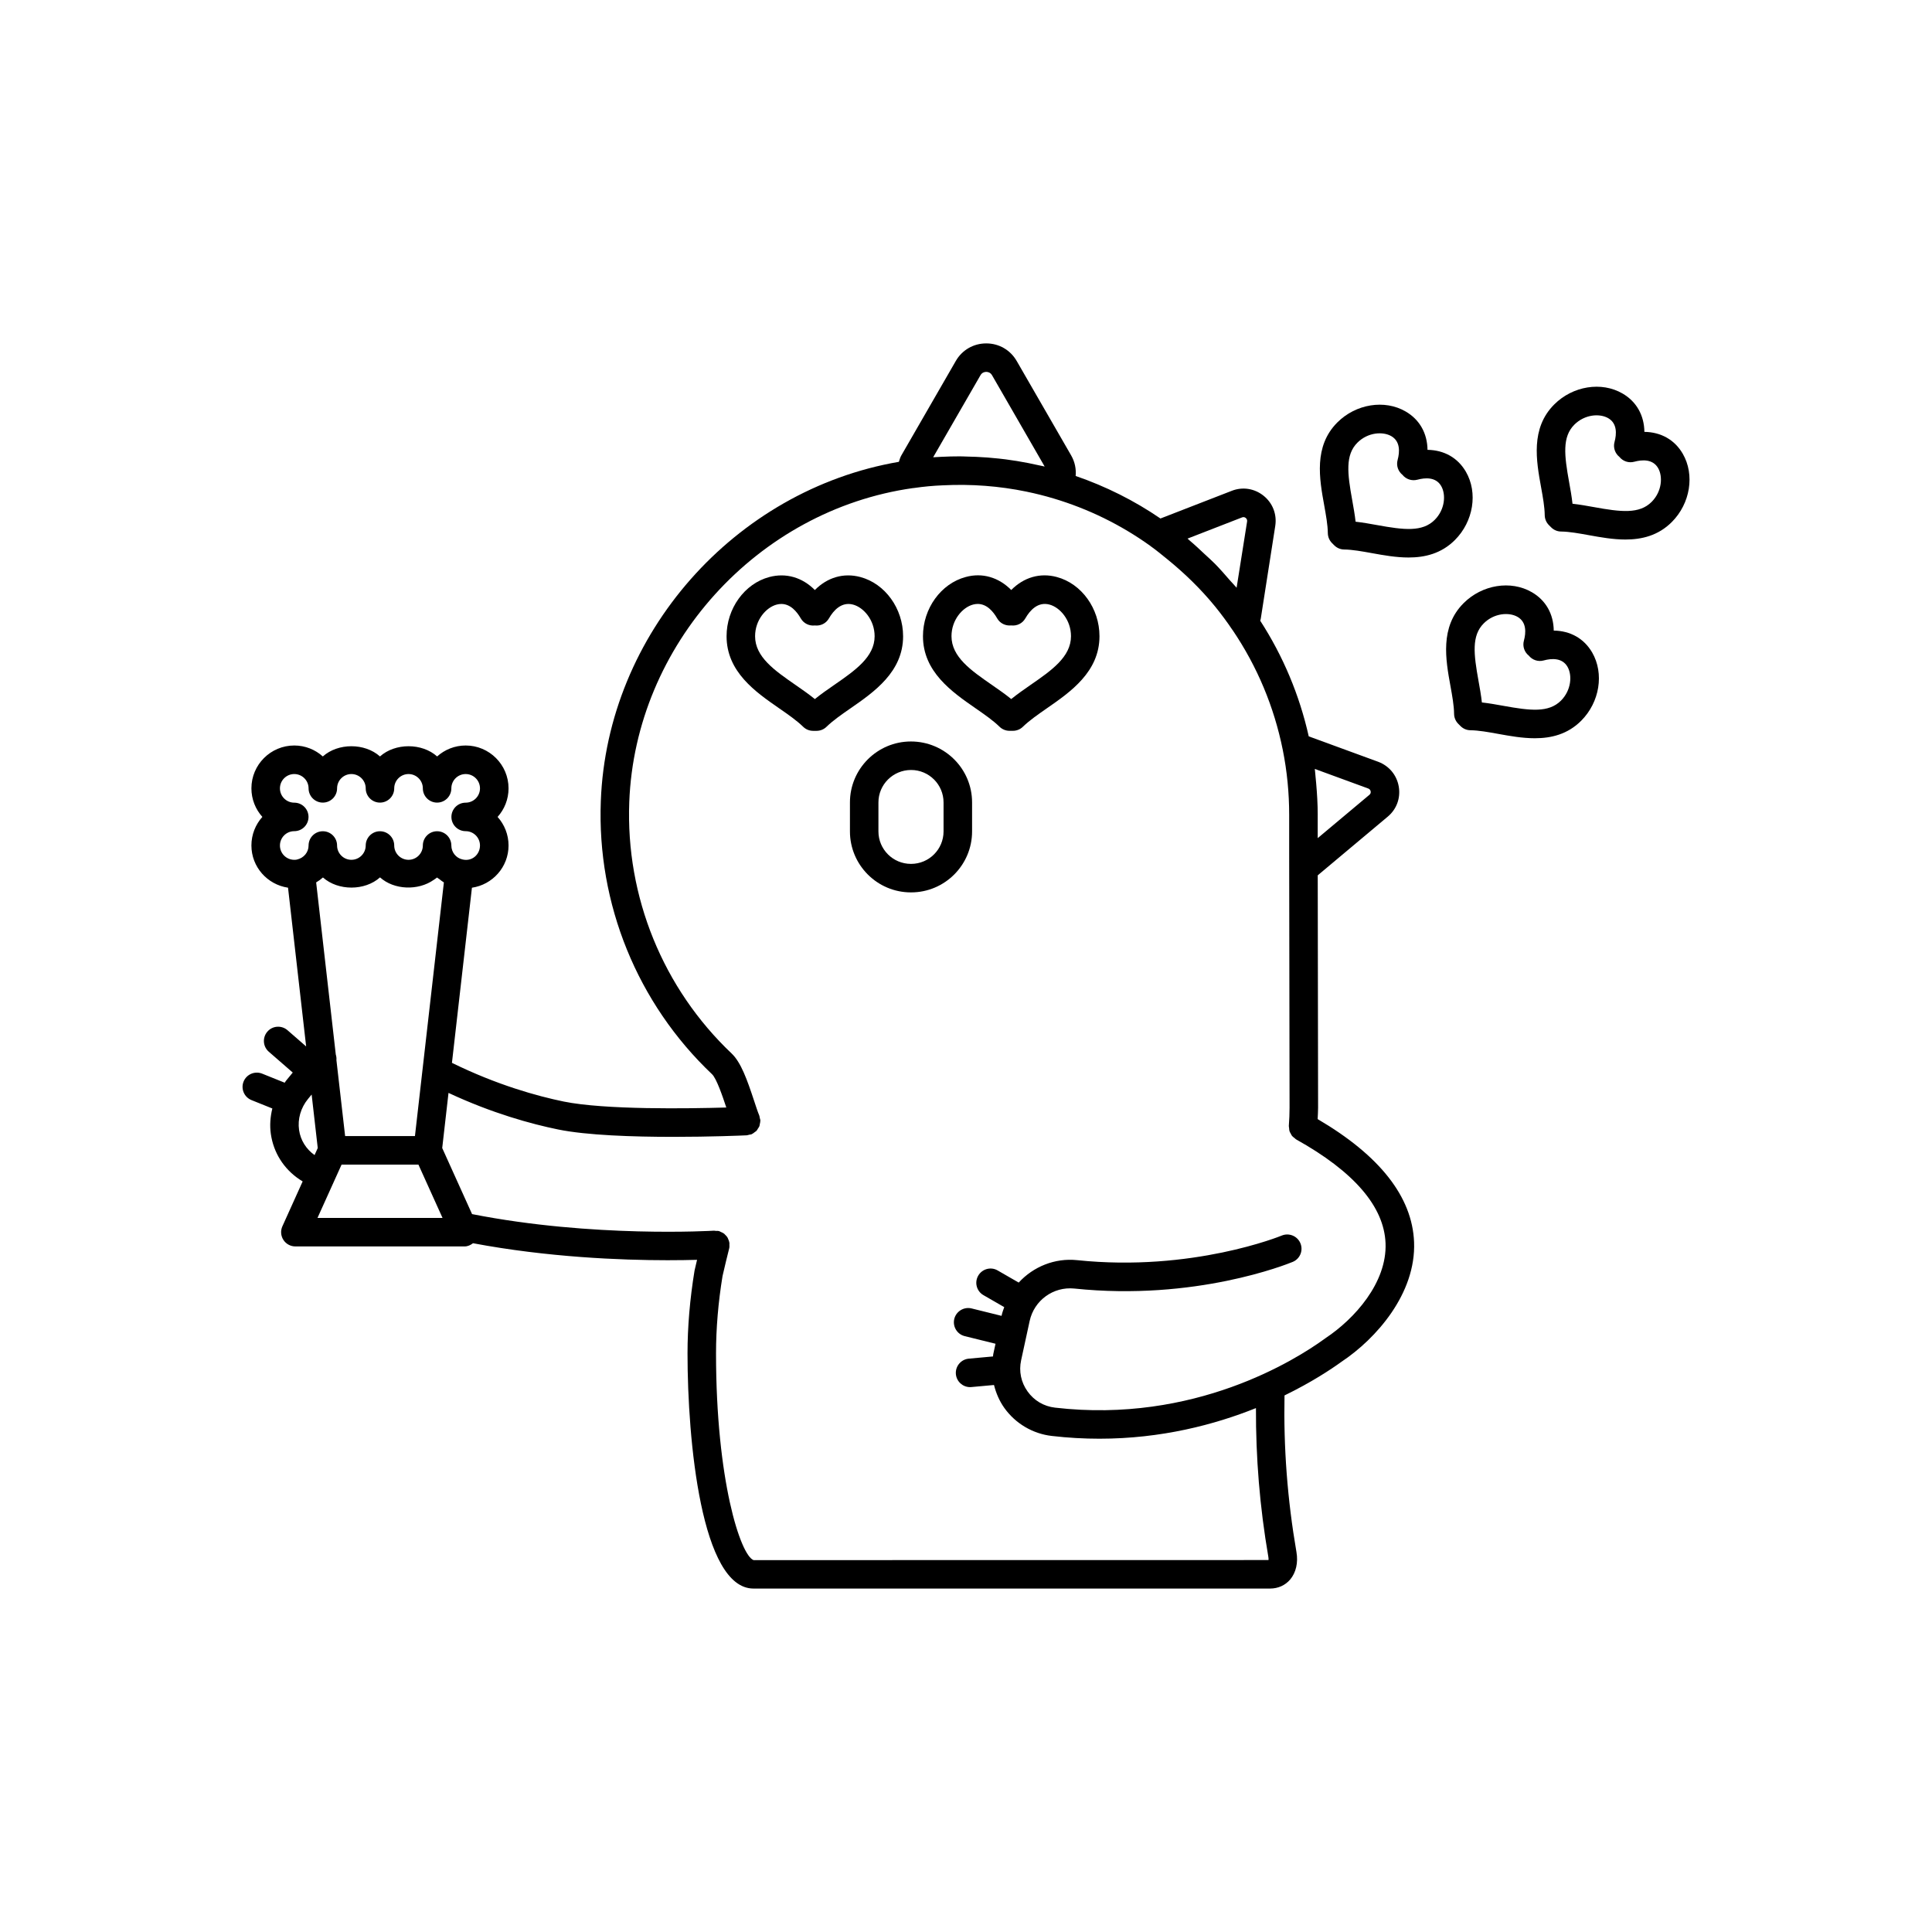
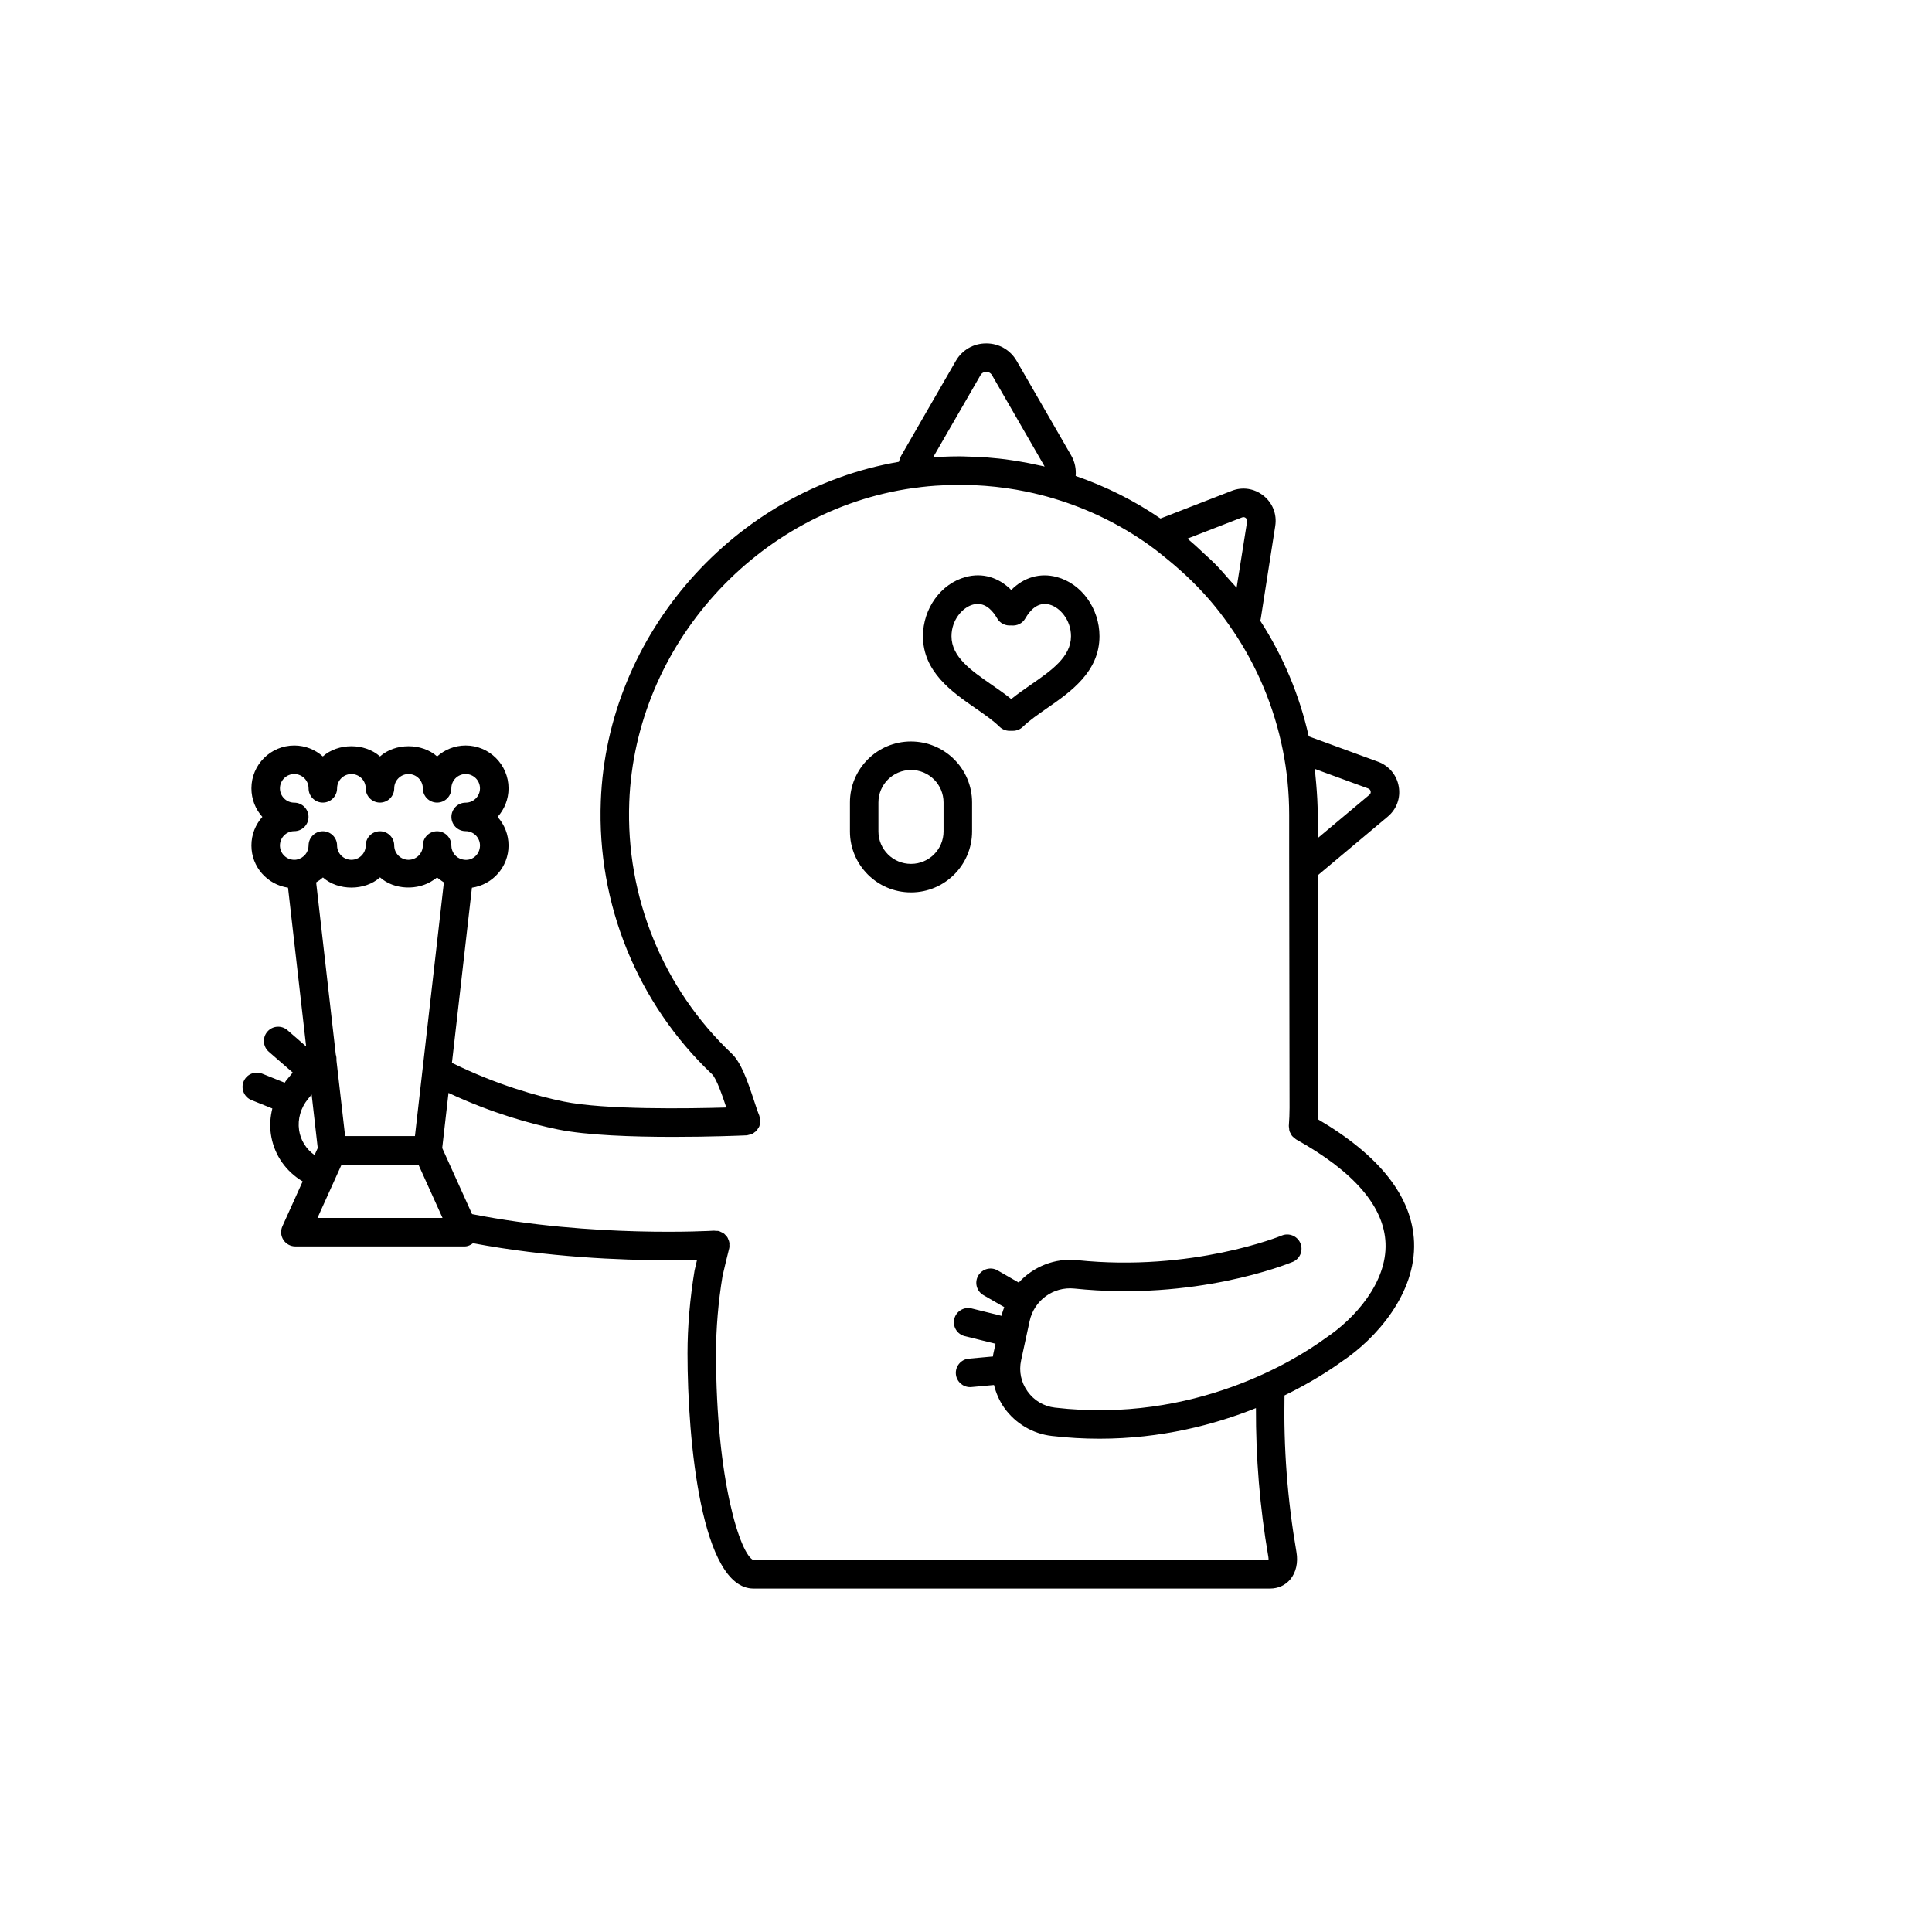
<svg xmlns="http://www.w3.org/2000/svg" fill="#000000" width="800px" height="800px" version="1.1" viewBox="144 144 512 512">
  <g>
-     <path d="m555.76 311.11c-0.059-4.375-2.082-8.016-5.801-10.168-5.57-3.234-13.188-2.008-18.102 2.914-6.309 6.312-4.738 14.965-3.477 21.918 0.488 2.688 0.945 5.219 0.969 7.414 0.012 0.984 0.41 1.93 1.105 2.629l0.602 0.602c0.699 0.699 1.637 1.098 2.629 1.105 2.188 0.023 4.727 0.488 7.41 0.973 3.008 0.543 6.328 1.145 9.645 1.145 4.356 0 8.699-1.043 12.281-4.625 4.922-4.922 6.144-12.535 2.918-18.105-2.168-3.727-5.809-5.742-10.18-5.801zm1.914 18.562c-3.277 3.262-8.156 2.66-15.23 1.383-1.891-0.34-3.816-0.688-5.727-0.898-0.207-1.902-0.555-3.836-0.898-5.727-1.277-7.078-1.875-11.965 1.387-15.23 2.734-2.734 6.711-3.027 8.969-1.719 2.414 1.398 2.242 4.207 1.672 6.312-0.41 1.504 0.152 3.047 1.305 3.957 0.91 1.137 2.441 1.691 3.938 1.277 2.106-0.574 4.91-0.742 6.312 1.672 1.301 2.254 1.012 6.227-1.727 8.973z" />
-     <path d="m495.89 285.29c0.012 0.988 0.41 1.93 1.105 2.629l0.602 0.602c0.699 0.699 1.637 1.098 2.629 1.105 2.188 0.023 4.723 0.488 7.406 0.973 3.008 0.543 6.328 1.145 9.645 1.145 4.359 0 8.699-1.043 12.285-4.625 4.922-4.922 6.141-12.535 2.914-18.105-2.156-3.719-5.797-5.742-10.168-5.801-0.059-4.375-2.082-8.016-5.801-10.168-5.57-3.234-13.191-2.004-18.105 2.914-6.309 6.312-4.738 14.973-3.477 21.93 0.477 2.68 0.941 5.215 0.965 7.402zm7.848-23.988c2.75-2.742 6.727-3.012 8.973-1.719 2.414 1.402 2.242 4.207 1.672 6.312-0.41 1.5 0.148 3.035 1.289 3.945 0.914 1.141 2.445 1.688 3.945 1.289 2.106-0.57 4.91-0.742 6.312 1.672 1.309 2.258 1.023 6.231-1.719 8.973-3.266 3.262-8.145 2.672-15.238 1.383-1.883-0.34-3.816-0.688-5.723-0.898-0.211-1.902-0.562-3.836-0.898-5.723-1.281-7.082-1.879-11.969 1.387-15.234z" />
-     <path d="m589.95 264.25c-2.156-3.719-5.797-5.742-10.168-5.801-0.062-4.375-2.082-8.016-5.801-10.168-5.57-3.234-13.191-2.004-18.105 2.914-6.309 6.309-4.738 14.961-3.477 21.914 0.488 2.688 0.945 5.227 0.969 7.418 0.012 0.984 0.41 1.93 1.105 2.629l0.602 0.602c0.699 0.699 1.637 1.098 2.629 1.105 2.188 0.023 4.723 0.488 7.41 0.973 3.008 0.543 6.328 1.145 9.637 1.145 4.359 0 8.703-1.043 12.289-4.629 4.914-4.914 6.137-12.531 2.91-18.102zm-8.254 12.758c-3.266 3.266-8.156 2.676-15.238 1.387-1.891-0.34-3.824-0.688-5.727-0.898-0.207-1.91-0.555-3.844-0.898-5.731-1.277-7.078-1.875-11.961 1.387-15.227 2.746-2.742 6.715-3.027 8.973-1.719 2.414 1.398 2.242 4.207 1.672 6.312-0.41 1.5 0.148 3.035 1.289 3.945 0.914 1.141 2.434 1.699 3.945 1.289 2.106-0.57 4.91-0.738 6.312 1.672 1.309 2.258 1.023 6.231-1.715 8.969z" />
-     <path d="m383.33 312.61c0-7.344-4.762-13.941-11.324-15.691-4.449-1.18-8.738 0.09-12.062 3.445-3.332-3.356-7.621-4.621-12.07-3.445-6.562 1.746-11.324 8.344-11.324 15.691 0 9.441 7.699 14.781 13.891 19.07 2.422 1.672 4.703 3.262 6.406 4.922 0.707 0.695 1.652 1.078 2.641 1.078h0.91c0.988 0 1.934-0.383 2.641-1.078 1.703-1.656 3.984-3.246 6.406-4.922 6.188-4.293 13.887-9.629 13.887-19.07zm-23.387 16.652c-1.652-1.34-3.445-2.582-5.199-3.797-5.473-3.793-10.637-7.375-10.637-12.855 0-4.301 2.906-7.641 5.719-8.387 0.43-0.113 0.836-0.168 1.23-0.168 2.41 0 4.109 1.996 5.156 3.824 0.777 1.359 2.277 2.047 3.731 1.875 1.504 0.168 2.957-0.516 3.734-1.875 1.219-2.125 3.336-4.469 6.387-3.656 2.809 0.746 5.719 4.09 5.719 8.387 0 5.481-5.164 9.062-10.637 12.855-1.766 1.215-3.555 2.461-5.203 3.797z" />
    <path d="m424.05 296.91c-4.453-1.188-8.734 0.094-12.062 3.445-3.324-3.356-7.644-4.656-12.059-3.445-6.566 1.746-11.332 8.344-11.332 15.691 0 9.438 7.699 14.773 13.883 19.066 2.422 1.676 4.703 3.262 6.406 4.926 0.707 0.688 1.652 1.078 2.641 1.078h0.914c0.988 0 1.934-0.383 2.641-1.078 1.703-1.656 3.984-3.242 6.402-4.922 6.188-4.289 13.891-9.629 13.891-19.07 0.004-7.348-4.758-13.945-11.324-15.691zm-6.867 28.547c-1.75 1.219-3.547 2.465-5.195 3.797-1.648-1.34-3.445-2.582-5.199-3.797-5.465-3.793-10.633-7.375-10.633-12.855 0-4.301 2.906-7.641 5.719-8.387 0.43-0.113 0.836-0.168 1.227-0.168 2.41 0 4.109 1.996 5.156 3.824 0.777 1.352 2.219 2.016 3.734 1.875 1.516 0.168 2.957-0.516 3.734-1.875 1.215-2.117 3.305-4.473 6.387-3.656 2.805 0.746 5.711 4.09 5.711 8.387-0.004 5.484-5.168 9.066-10.641 12.855z" />
    <path d="m493.19 440.57c0.047-1.008 0.117-2.039 0.117-3.016 0-2.352-0.066-45.492-0.094-61.582l18.535-15.535c2.352-1.953 3.453-4.922 2.945-7.945-0.512-3.051-2.543-5.519-5.461-6.613l-18.402-6.738c-2.461-10.949-6.777-21.242-12.859-30.648 0.047-0.207 0.137-0.387 0.156-0.605l3.832-24.531v-0.02c0.469-3.07-0.703-6.055-3.129-7.984-2.41-1.918-5.57-2.406-8.422-1.273l-18.875 7.328c-6.949-4.758-14.488-8.523-22.473-11.27 0.164-1.84-0.199-3.723-1.188-5.441l-14.422-25.008c-1.684-2.934-4.703-4.684-8.082-4.684-3.387 0-6.406 1.75-8.082 4.676l-14.441 25.047c-0.301 0.527-0.441 1.098-0.633 1.66-43.547 7.488-77.316 45.602-78.988 89.887-1.055 27.262 9.691 53.656 29.477 72.406 1.191 1.137 2.801 5.859 3.777 8.82-9.988 0.289-32.215 0.641-43.094-1.582-7.027-1.441-17.715-4.406-29.613-10.254l5.297-46.41c5.477-0.809 9.703-5.492 9.703-11.184 0-2.906-1.098-5.566-2.902-7.578 1.805-2.012 2.902-4.668 2.902-7.578 0-6.258-5.094-11.352-11.355-11.352-2.906 0-5.559 1.098-7.57 2.902-4.023-3.609-11.129-3.609-15.145 0-4.023-3.609-11.125-3.609-15.148 0-2.012-1.805-4.664-2.902-7.57-2.902-6.262 0-11.355 5.094-11.355 11.352 0 2.906 1.098 5.566 2.902 7.57-1.805 2.012-2.902 4.668-2.902 7.578 0 5.695 4.227 10.375 9.703 11.184l4.801 42.07-4.938-4.297c-1.57-1.371-3.965-1.211-5.328 0.367-1.371 1.574-1.207 3.961 0.367 5.328l6.348 5.519-1.805 2.199c-0.129 0.156-0.207 0.336-0.328 0.496l-5.984-2.406c-1.922-0.758-4.129 0.156-4.914 2.102-0.777 1.934 0.164 4.133 2.102 4.914l5.519 2.219c-0.543 2.215-0.723 4.512-0.391 6.785 0.715 4.914 3.391 9.172 7.547 11.984 0.285 0.195 0.59 0.367 0.879 0.559l-5.371 11.895c-0.527 1.172-0.43 2.523 0.27 3.606 0.695 1.078 1.891 1.727 3.172 1.727h44.852c0.836 0 1.574-0.355 2.223-0.848 19.754 3.723 39.23 4.504 51.562 4.504 3.098 0 5.727-0.047 7.812-0.105-0.219 0.93-0.438 1.848-0.664 2.844-1.234 7.527-1.863 14.914-1.863 21.953 0 23.148 3.66 62.32 17.48 62.32h136.9c2.129 0 4.023-0.855 5.34-2.41 1.531-1.816 2.137-4.457 1.656-7.246-2.418-14.043-3.43-27.656-3.168-41.523 7.16-3.484 12.336-6.922 15.109-8.926 9.199-6.117 19.758-18.086 19.227-31.711-0.473-12.012-9.121-22.961-25.551-32.594zm13.418-87.605c0.473 0.176 0.602 0.562 0.633 0.777 0.043 0.246 0.02 0.594-0.328 0.887l-13.707 11.488v-6.133c0-0.008 0.004-0.016 0.004-0.023 0-2.828-0.172-5.648-0.418-8.461-0.055-0.609-0.109-1.211-0.172-1.816-0.066-0.637-0.102-1.277-0.184-1.91zm-33.445-71.848c0.434-0.176 0.766-0.016 0.965 0.145 0.207 0.168 0.438 0.461 0.367 0.941l-2.781 17.555c-0.559-0.68-1.195-1.293-1.77-1.957-1.301-1.5-2.602-3.004-4-4.422-0.855-0.867-1.777-1.668-2.668-2.5-1.293-1.215-2.578-2.434-3.945-3.582-0.215-0.18-0.402-0.383-0.621-0.562zm-69.328-37.676c0.441-0.773 1.152-0.887 1.535-0.887 0.379 0 1.086 0.113 1.535 0.895l13.941 24.188c-0.672-0.164-1.352-0.281-2.023-0.43-0.75-0.168-1.5-0.332-2.258-0.48-2.012-0.395-4.035-0.73-6.066-0.992-0.605-0.078-1.211-0.145-1.82-0.211-2-0.219-4.012-0.367-6.023-0.457-0.727-0.031-1.457-0.051-2.188-0.066-0.699-0.016-1.395-0.062-2.09-0.062-1.617 0-3.242 0.039-4.867 0.121-0.754 0.031-1.492 0.074-2.215 0.121zm-170.68 181.5c0.043-0.504-0.012-0.992-0.168-1.477l-5.203-45.617c0.645-0.379 1.25-0.816 1.801-1.309 4.023 3.582 11.109 3.578 15.125-0.023 3.738 3.359 10.117 3.562 14.227 0.664 0.297-0.207 0.609-0.391 0.879-0.629 0.195 0.176 0.438 0.285 0.645 0.449 0.383 0.297 0.75 0.605 1.172 0.852l-5.664 49.652c-0.004 0.043-0.012 0.086-0.016 0.129l-1.988 17.438h-18.504zm-14.969-56.875c0-2.098 1.703-3.797 3.797-3.797 2.086 0 3.777-1.691 3.777-3.777 0-2.086-1.691-3.777-3.777-3.777-2.098 0-3.797-1.703-3.797-3.793s1.703-3.793 3.797-3.793c2.09 0 3.793 1.703 3.793 3.793 0 2.086 1.691 3.777 3.777 3.777s3.777-1.691 3.777-3.777c0-2.09 1.703-3.793 3.793-3.793 2.098 0 3.797 1.703 3.797 3.793 0 2.086 1.691 3.777 3.777 3.777 2.086 0 3.777-1.691 3.777-3.777 0-2.09 1.703-3.793 3.793-3.793 2.09 0 3.793 1.703 3.793 3.793 0 2.086 1.691 3.777 3.777 3.777 2.086 0 3.777-1.691 3.777-3.777 0-2.09 1.703-3.793 3.793-3.793 2.098 0 3.797 1.703 3.797 3.793s-1.703 3.793-3.797 3.793c-2.086 0-3.777 1.691-3.777 3.777 0 2.086 1.691 3.777 3.777 3.777 2.098 0 3.797 1.703 3.797 3.797 0 2.414-2.164 4.344-4.688 3.684-1.684-0.379-2.902-1.93-2.902-3.684 0-2.086-1.691-3.777-3.777-3.777-2.086 0-3.777 1.691-3.777 3.777 0 2.09-1.703 3.793-3.793 3.793-2.09 0-3.793-1.703-3.793-3.793 0-2.086-1.691-3.777-3.777-3.777-2.086 0-3.777 1.691-3.777 3.777 0 2.09-1.703 3.793-3.797 3.793-2.09 0-3.793-1.703-3.793-3.793 0-2.086-1.691-3.777-3.777-3.777s-3.777 1.691-3.777 3.777c0 1.758-1.219 3.305-3.074 3.723-0.168 0.051-0.395 0.07-0.719 0.07-2.094 0-3.797-1.699-3.797-3.793zm5.07 75.402c-0.418-2.887 0.441-5.883 2.367-8.23l0.965-1.176 1.617 14.18-0.844 1.871c-2.246-1.602-3.711-3.945-4.106-6.644zm4.879 23.301 6.387-14.141h20.363l6.391 14.141zm267.2 31.82c-0.043 0.031-0.453 0.32-0.492 0.348-7.375 5.328-34.254 22.402-71.262 18.102-2.945-0.34-5.531-1.863-7.262-4.289-1.738-2.426-2.344-5.359-1.711-8.262l2.258-10.402c1.188-5.481 6.273-9.172 11.832-8.609 32.039 3.352 56.348-6.43 57.859-7.051 0.07-0.031 0.133-0.059 0.203-0.09 1.855-0.875 2.66-3.074 1.824-4.949-0.836-1.871-3.031-2.731-4.91-1.949-0.234 0.098-23.711 9.699-54.195 6.519-5.965-0.629-11.652 1.738-15.512 5.938l-5.574-3.211c-1.801-1.055-4.113-0.418-5.156 1.387-1.043 1.805-0.422 4.117 1.387 5.156l5.512 3.176c-0.238 0.684-0.504 1.355-0.66 2.078l-0.051 0.234-7.953-1.969c-1.992-0.488-4.07 0.738-4.574 2.766-0.496 2.023 0.738 4.074 2.762 4.574l8.164 2.019-0.602 2.773c-0.043 0.195-0.027 0.395-0.062 0.594l-6.422 0.586c-2.078 0.191-3.606 2.031-3.418 4.109 0.184 1.965 1.832 3.434 3.758 3.434 0.117 0 0.23-0.004 0.348-0.016l5.996-0.547c0.543 2.164 1.43 4.25 2.754 6.102 2.945 4.117 7.523 6.82 12.543 7.398 4.348 0.508 8.566 0.734 12.645 0.734 16.418 0 30.527-3.723 41.477-8.113-0.043 13.145 0.992 26.117 3.289 39.449 0.059 0.344 0.059 0.625 0.039 0.82l-136.46 0.02c-3.473-1.258-9.953-21.18-9.953-54.785 0-6.629 0.594-13.605 1.723-20.492 0.582-2.547 1.176-5.004 1.77-7.356 0.09-0.352 0.059-0.695 0.047-1.043-0.004-0.09 0.035-0.172 0.023-0.262 0-0.012-0.008-0.023-0.012-0.035-0.051-0.441-0.191-0.852-0.383-1.242-0.023-0.051-0.031-0.109-0.059-0.156-0.203-0.371-0.484-0.684-0.801-0.969-0.043-0.039-0.07-0.094-0.117-0.133-0.27-0.219-0.594-0.359-0.926-0.504-0.133-0.055-0.242-0.141-0.383-0.184-0.047-0.004-0.082-0.039-0.133-0.051-0.266-0.066-0.523-0.027-0.785-0.035-0.18-0.008-0.34-0.074-0.523-0.059-0.301 0.023-32.043 1.93-64.09-4.391l-7.914-17.512 1.668-14.609c11.641 5.438 22.02 8.254 29.008 9.684 7.652 1.57 20 1.965 30.523 1.965 9.926 0 18.148-0.344 19.344-0.402h0.008c0.039 0 0.141-0.008 0.164-0.008 0.223-0.012 0.41-0.109 0.617-0.152 0.23-0.051 0.461-0.047 0.688-0.141 0.027-0.012 0.043-0.035 0.066-0.047 0.273-0.125 0.496-0.316 0.73-0.5 0.156-0.121 0.34-0.211 0.473-0.352 0.164-0.176 0.262-0.395 0.387-0.598 0.133-0.207 0.293-0.395 0.379-0.625 0.066-0.172 0.066-0.367 0.109-0.555 0.066-0.301 0.148-0.59 0.141-0.902 0-0.027 0.012-0.051 0.012-0.078-0.012-0.223-0.109-0.41-0.156-0.621-0.051-0.23-0.047-0.461-0.141-0.684-0.395-0.934-0.848-2.316-1.359-3.871-1.871-5.672-3.492-10.199-5.949-12.543-18.215-17.266-28.102-41.555-27.141-66.648 1.578-41.605 33.898-77.375 75.215-83.207 0.023-0.004 0.047 0.008 0.07 0.004 0.098-0.016 0.207-0.023 0.305-0.039 2.473-0.355 4.906-0.59 7.481-0.691 7.539-0.383 14.969 0.18 22.199 1.672 0.027 0.004 0.055 0.016 0.082 0.02 2.383 0.496 4.742 1.086 7.078 1.785 9.23 2.754 17.852 6.981 25.637 12.562 0.02 0.016 0.031 0.035 0.051 0.051 1.484 1.055 2.875 2.203 4.277 3.336 4.742 3.84 9.078 8.051 12.859 12.691 1.633 2.012 3.176 4.094 4.621 6.246 0.008 0.016 0.027 0.02 0.035 0.031 6.512 9.633 10.98 20.309 13.277 31.723 1.133 5.625 1.695 11.41 1.695 17.207v10.121c0.004 2.746 0.102 64.664 0.102 67.492 0 1.559-0.07 3.164-0.191 4.82-0.016 0.199 0.055 0.379 0.07 0.57 0.023 0.277 0.023 0.555 0.105 0.82 0.074 0.242 0.215 0.445 0.336 0.668 0.113 0.207 0.195 0.422 0.348 0.605 0.184 0.223 0.418 0.379 0.648 0.555 0.148 0.113 0.254 0.266 0.422 0.359 15.344 8.547 23.32 17.805 23.699 27.52 0.41 10.488-8.281 20.086-15.852 25.113z" />
    <path d="m385.4 340.5c-8.91 0-16.156 7.246-16.156 16.156v7.68c0 8.91 7.246 16.156 16.156 16.156h0.055c8.91 0 16.156-7.246 16.156-16.156v-7.68c0-8.91-7.25-16.156-16.211-16.156zm8.652 23.836c0 4.742-3.856 8.602-8.602 8.602h-0.055c-4.742 0-8.602-3.856-8.602-8.602v-7.68c0-4.742 3.856-8.602 8.656-8.602 4.742 0 8.602 3.856 8.602 8.602z" />
  </g>
</svg>